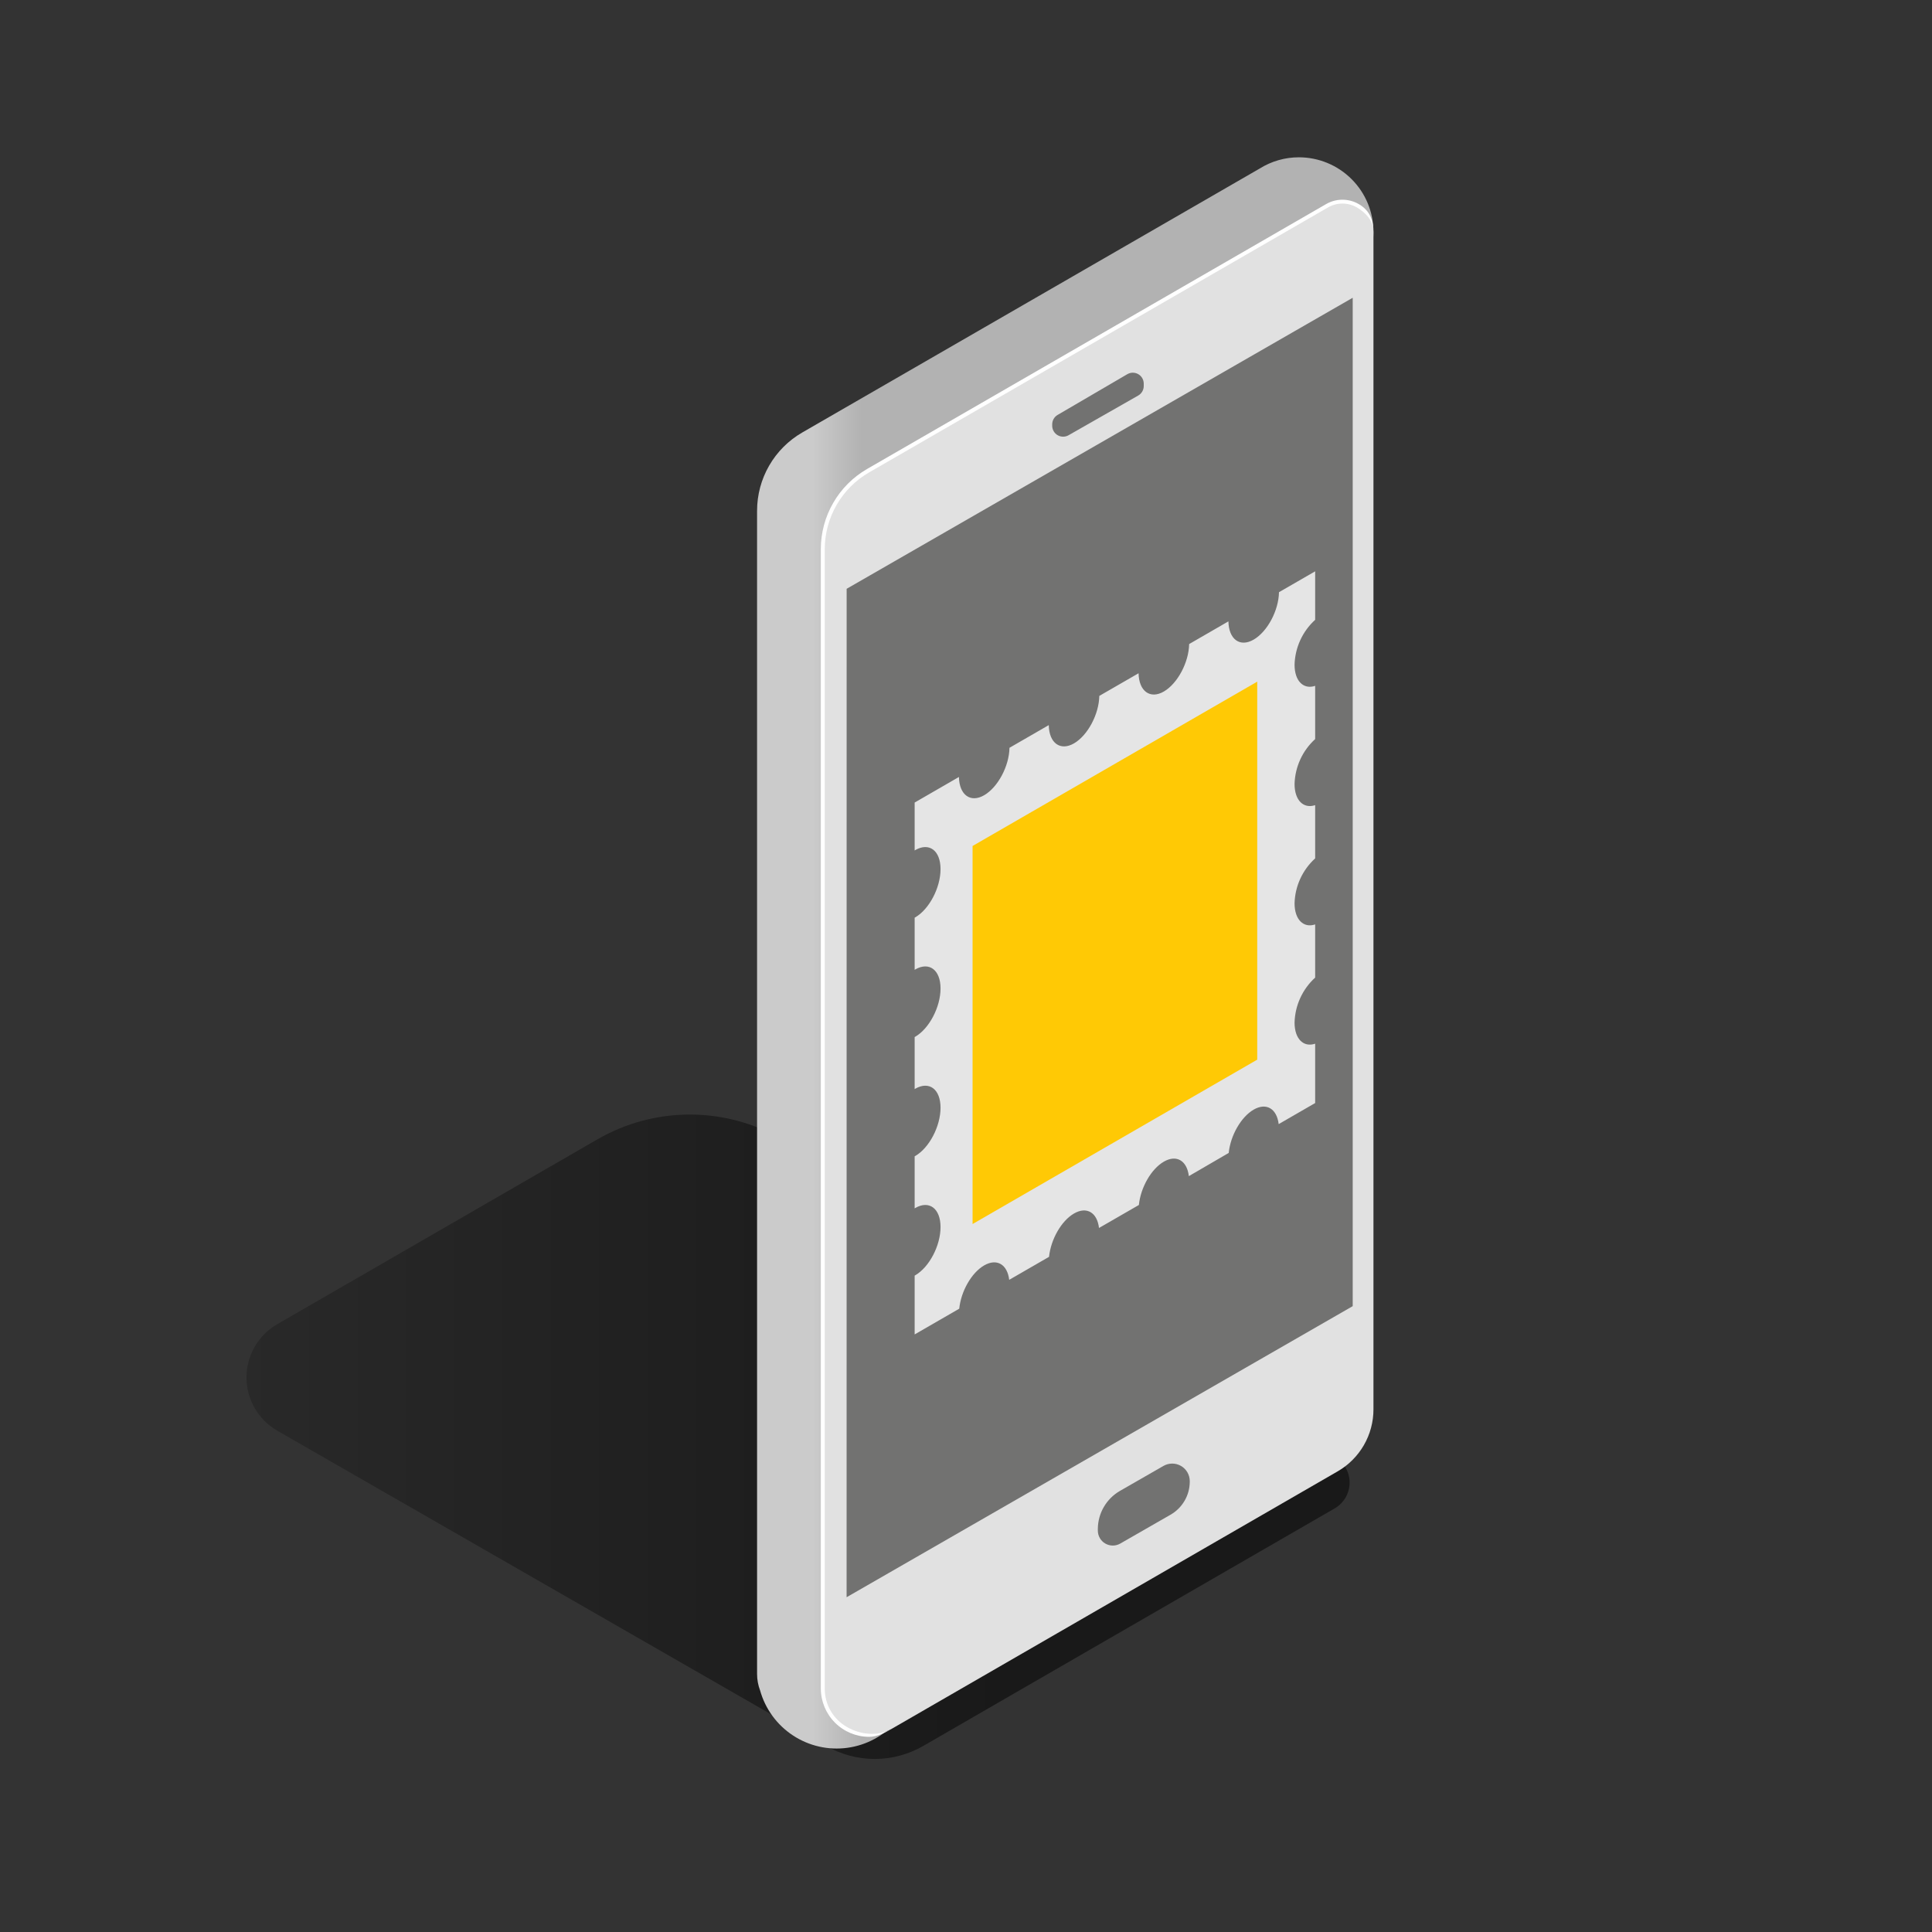
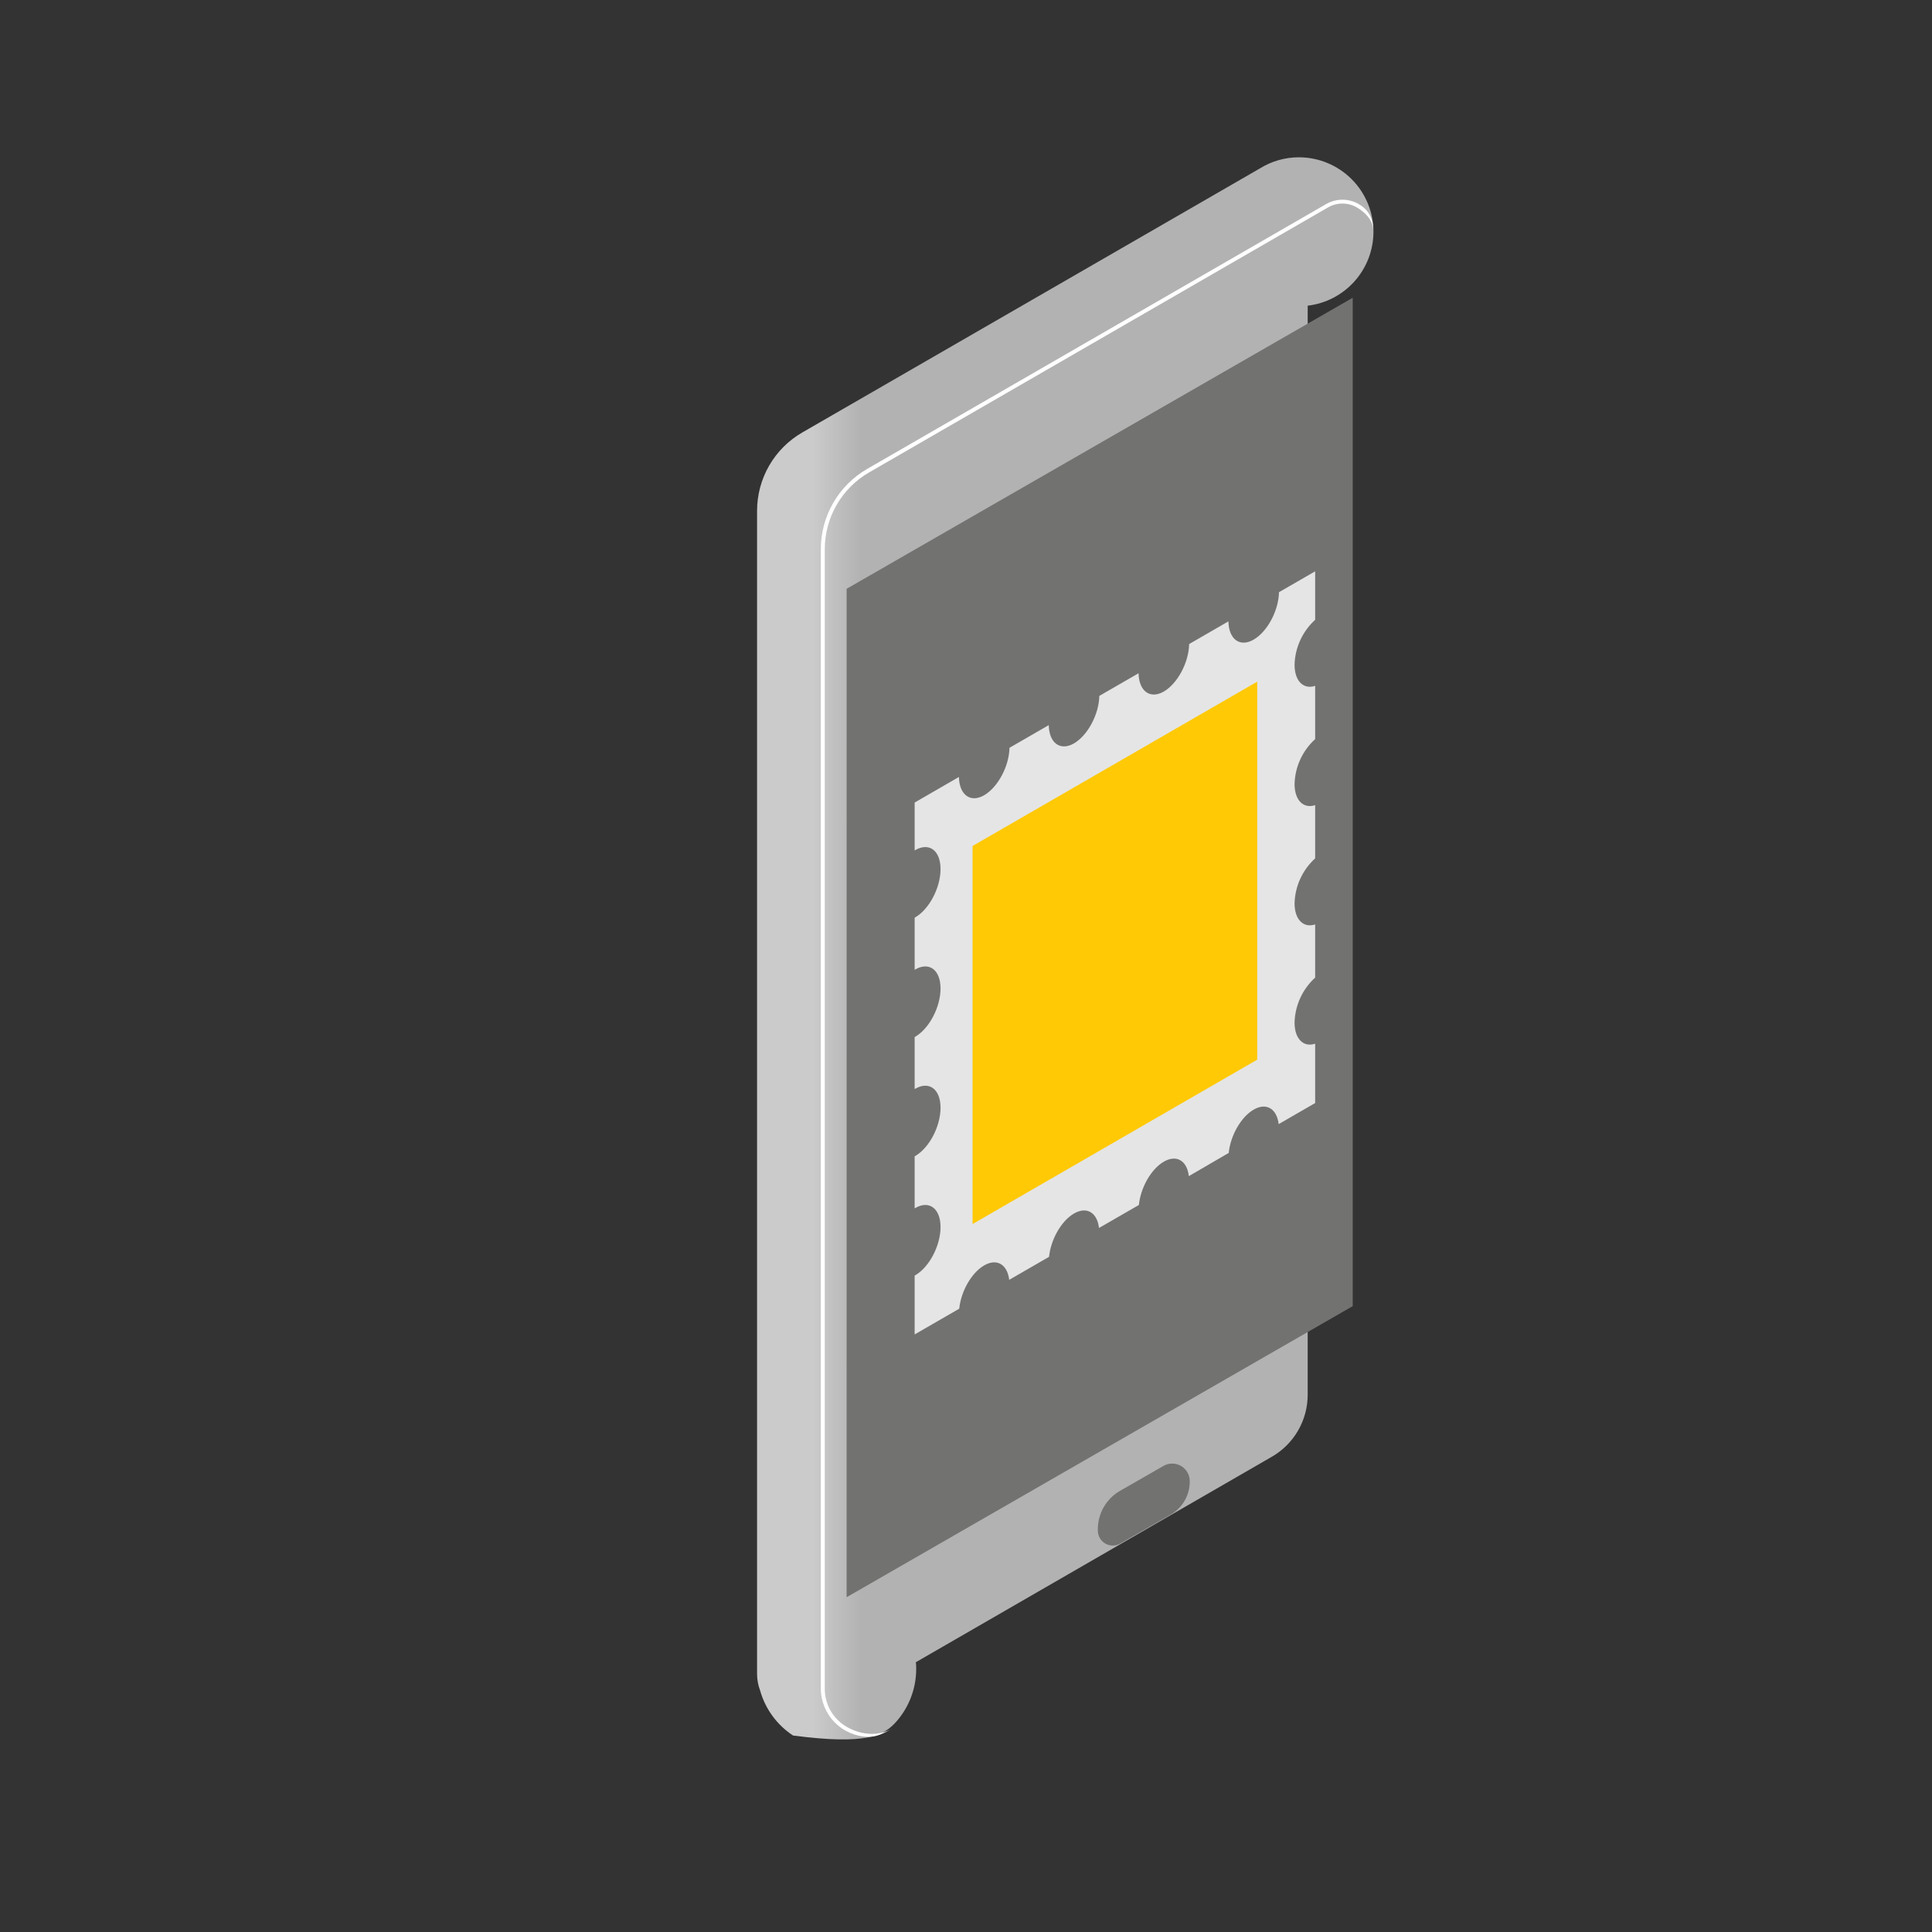
<svg xmlns="http://www.w3.org/2000/svg" width="500" height="500" viewBox="0 0 500 500" fill="none">
  <rect x="0" y="0" width="500" height="500" fill="#333333" stroke="none" />
-   <path d="M345.441 390.36L238.931 451.85C235.114 454.056 230.784 455.217 226.376 455.217C221.967 455.217 217.637 454.056 213.821 451.85L71.751 370.26C69.331 368.864 67.322 366.855 65.925 364.436C64.528 362.017 63.793 359.273 63.793 356.48C63.793 353.686 64.528 350.942 65.925 348.523C67.322 346.104 69.331 344.096 71.751 342.7L154.631 294.85C161.893 290.654 170.133 288.445 178.521 288.445C186.908 288.445 195.148 290.654 202.411 294.85L345.411 377C346.583 377.675 347.557 378.647 348.236 379.818C348.914 380.989 349.273 382.318 349.276 383.671C349.279 385.024 348.926 386.355 348.253 387.528C347.58 388.702 346.61 389.679 345.441 390.36Z" fill="url(#paint0_linear_989_7617)" />
-   <path d="M355.45 60.001C355.447 54.884 353.413 49.977 349.793 46.36C346.174 42.743 341.267 40.711 336.15 40.711C332.56 40.708 329.042 41.716 326 43.621L207.62 111.931C204.067 113.985 201.116 116.937 199.064 120.491C197.012 124.045 195.931 128.077 195.93 132.181V431.921V433.201C195.927 434.663 196.191 436.114 196.71 437.481C198.049 442.273 201.079 446.417 205.239 449.146C209.399 451.876 214.407 453.006 219.336 452.328C224.264 451.649 228.781 449.208 232.049 445.457C235.316 441.705 237.114 436.896 237.11 431.921C237.11 431.331 237.11 430.751 237.02 430.181L329.16 377.001C331.979 375.376 334.32 373.037 335.947 370.219C337.574 367.401 338.431 364.205 338.43 360.951V79.111C343.112 78.556 347.429 76.306 350.565 72.785C353.701 69.264 355.439 64.716 355.45 60.001Z" fill="url(#paint1_linear_989_7617)" />
-   <path d="M230.86 447.369L346.18 380.789C348.999 379.164 351.34 376.825 352.967 374.007C354.595 371.19 355.451 367.993 355.45 364.739V60.219C355.454 58.813 355.087 57.431 354.386 56.211C353.686 54.992 352.676 53.979 351.459 53.275C350.243 52.57 348.862 52.198 347.455 52.197C346.049 52.196 344.668 52.566 343.45 53.269L224.64 121.839C221.093 123.898 218.151 126.855 216.108 130.411C214.065 133.967 212.993 137.998 213 142.099V437.019C213.021 439.102 213.584 441.143 214.633 442.942C215.682 444.741 217.181 446.236 218.983 447.28C220.784 448.324 222.827 448.882 224.91 448.897C226.992 448.913 229.043 448.386 230.86 447.369Z" fill="#E1E1E1" />
+   <path d="M355.45 60.001C355.447 54.884 353.413 49.977 349.793 46.36C346.174 42.743 341.267 40.711 336.15 40.711C332.56 40.708 329.042 41.716 326 43.621L207.62 111.931C204.067 113.985 201.116 116.937 199.064 120.491C197.012 124.045 195.931 128.077 195.93 132.181V431.921V433.201C195.927 434.663 196.191 436.114 196.71 437.481C198.049 442.273 201.079 446.417 205.239 449.146C224.264 451.649 228.781 449.208 232.049 445.457C235.316 441.705 237.114 436.896 237.11 431.921C237.11 431.331 237.11 430.751 237.02 430.181L329.16 377.001C331.979 375.376 334.32 373.037 335.947 370.219C337.574 367.401 338.431 364.205 338.43 360.951V79.111C343.112 78.556 347.429 76.306 350.565 72.785C353.701 69.264 355.439 64.716 355.45 60.001Z" fill="url(#paint1_linear_989_7617)" />
  <path d="M224.89 449.489C221.584 449.476 218.418 448.155 216.083 445.815C213.748 443.474 212.435 440.305 212.43 436.999V142.079C212.434 137.887 213.539 133.769 215.635 130.139C217.73 126.508 220.742 123.491 224.37 121.389L343.16 52.839C344.452 52.083 345.922 51.684 347.42 51.684C348.917 51.684 350.388 52.083 351.68 52.839C354.35 54.379 355.45 56.839 355.45 59.959C355.45 57.239 353.54 55.059 351.18 53.699C350.039 53.031 348.741 52.679 347.42 52.679C346.098 52.679 344.8 53.031 343.66 53.699L224.89 122.279C221.415 124.292 218.529 127.183 216.522 130.661C214.514 134.139 213.455 138.083 213.45 142.099V437.019C213.437 439.033 213.961 441.013 214.969 442.757C215.976 444.5 217.429 445.944 219.18 446.939C222.77 449.009 227.3 449.439 230.88 447.369C228.92 448.489 227 449.489 224.89 449.489Z" fill="white" />
  <path d="M219.1 413.361L350.08 338.031V77.061L219.11 152.381L219.1 413.361Z" fill="#727271" />
-   <path d="M294.54 102.381L276.54 112.641C276.114 112.883 275.633 113.011 275.144 113.012C274.654 113.013 274.173 112.887 273.747 112.646C273.32 112.405 272.964 112.058 272.712 111.638C272.46 111.218 272.322 110.74 272.31 110.251V109.891C272.296 109.385 272.418 108.885 272.665 108.443C272.911 108.001 273.272 107.634 273.71 107.381L291.71 96.861C292.14 96.602 292.632 96.462 293.134 96.455C293.637 96.449 294.132 96.577 294.569 96.825C295.006 97.074 295.368 97.434 295.62 97.869C295.871 98.304 296.002 98.798 296 99.301V99.921C295.996 100.423 295.859 100.916 295.602 101.348C295.346 101.78 294.979 102.137 294.54 102.381Z" fill="#727271" />
  <path d="M284.119 396.1V395.68C284.131 393.682 284.666 391.722 285.672 389.996C286.677 388.269 288.117 386.837 289.849 385.84L301.119 379.37C301.809 378.977 302.589 378.771 303.383 378.773C304.177 378.776 304.956 378.986 305.643 379.384C306.331 379.782 306.901 380.353 307.299 381.04C307.696 381.727 307.907 382.506 307.909 383.3V383.45C307.906 385.193 307.441 386.903 306.563 388.408C305.685 389.913 304.424 391.16 302.909 392.02L289.909 399.48C289.319 399.817 288.651 399.993 287.971 399.99C287.292 399.987 286.625 399.805 286.038 399.462C285.451 399.12 284.965 398.629 284.628 398.038C284.291 397.448 284.116 396.78 284.119 396.1Z" fill="#727271" />
  <path d="M340.361 160.409V147.859L331.001 153.259C330.911 158.019 328.001 163.469 324.451 165.529C320.901 167.589 318.001 165.469 317.911 160.809L307.751 166.679C307.661 171.439 304.751 176.899 301.211 178.959C297.671 181.019 294.751 178.899 294.661 174.239L284.501 180.099C284.411 184.859 281.501 190.319 277.961 192.379C274.421 194.439 271.501 192.319 271.421 187.659L261.251 193.529C261.171 198.289 258.251 203.739 254.711 205.799C251.171 207.859 248.261 205.739 248.171 201.079L236.711 207.699V220.109L236.851 220.009C240.481 217.919 243.411 220.119 243.411 224.929C243.411 229.739 240.481 235.329 236.851 237.419L236.711 237.489V250.999L236.851 250.899C240.481 248.809 243.411 251.009 243.411 255.819C243.411 260.629 240.481 266.219 236.851 268.309L236.711 268.379V281.869C236.755 281.833 236.802 281.799 236.851 281.769C240.481 279.679 243.411 281.879 243.411 286.689C243.411 291.499 240.481 297.089 236.851 299.179L236.711 299.249V312.739C236.755 312.703 236.802 312.669 236.851 312.639C240.481 310.539 243.411 312.749 243.411 317.559C243.411 322.369 240.481 327.959 236.851 330.049L236.711 330.119V345.349L248.251 338.689C248.701 334.199 251.411 329.379 254.711 327.479C258.011 325.579 260.711 327.259 261.181 331.219L271.491 325.269C271.951 320.779 274.651 315.959 277.961 314.049C281.271 312.139 283.961 313.839 284.421 317.799L294.741 311.849C295.191 307.359 297.901 302.539 301.211 300.629C304.521 298.719 307.211 300.419 307.671 304.379L317.991 298.379C318.441 293.899 321.151 289.079 324.451 287.169C327.751 285.259 330.451 286.959 330.921 290.919L340.361 285.469V270.109C337.361 271.109 335.031 268.889 335.031 264.639C335.089 262.44 335.591 260.275 336.507 258.275C337.423 256.275 338.734 254.48 340.361 252.999V239.239C337.361 240.239 335.031 238.019 335.031 233.769C335.092 231.573 335.595 229.412 336.511 227.416C337.427 225.419 338.736 223.628 340.361 222.149V208.369C337.361 209.369 335.031 207.149 335.031 202.899C335.092 200.703 335.595 198.542 336.511 196.546C337.427 194.549 338.736 192.758 340.361 191.279V177.499C337.361 178.499 335.031 176.279 335.031 172.029C335.092 169.833 335.595 167.672 336.511 165.676C337.427 163.679 338.736 161.888 340.361 160.409Z" fill="#E5E5E5" />
  <path d="M325.369 274.24L251.699 316.78V218.94L325.369 176.41V274.24Z" fill="#FFC905" />
  <defs>
    <linearGradient id="paint0_linear_989_7617" x1="63.791" y1="371.83" x2="349.301" y2="371.83" gradientUnits="userSpaceOnUse">
      <stop stop-opacity="0.2" />
      <stop offset="0.67" stop-opacity="0.5" />
    </linearGradient>
    <linearGradient id="paint1_linear_989_7617" x1="195.92" y1="246.591" x2="355.45" y2="246.591" gradientUnits="userSpaceOnUse">
      <stop offset="0.09" stop-color="#CBCBCB" />
      <stop offset="0.17" stop-color="#B2B2B2" />
    </linearGradient>
  </defs>
</svg>